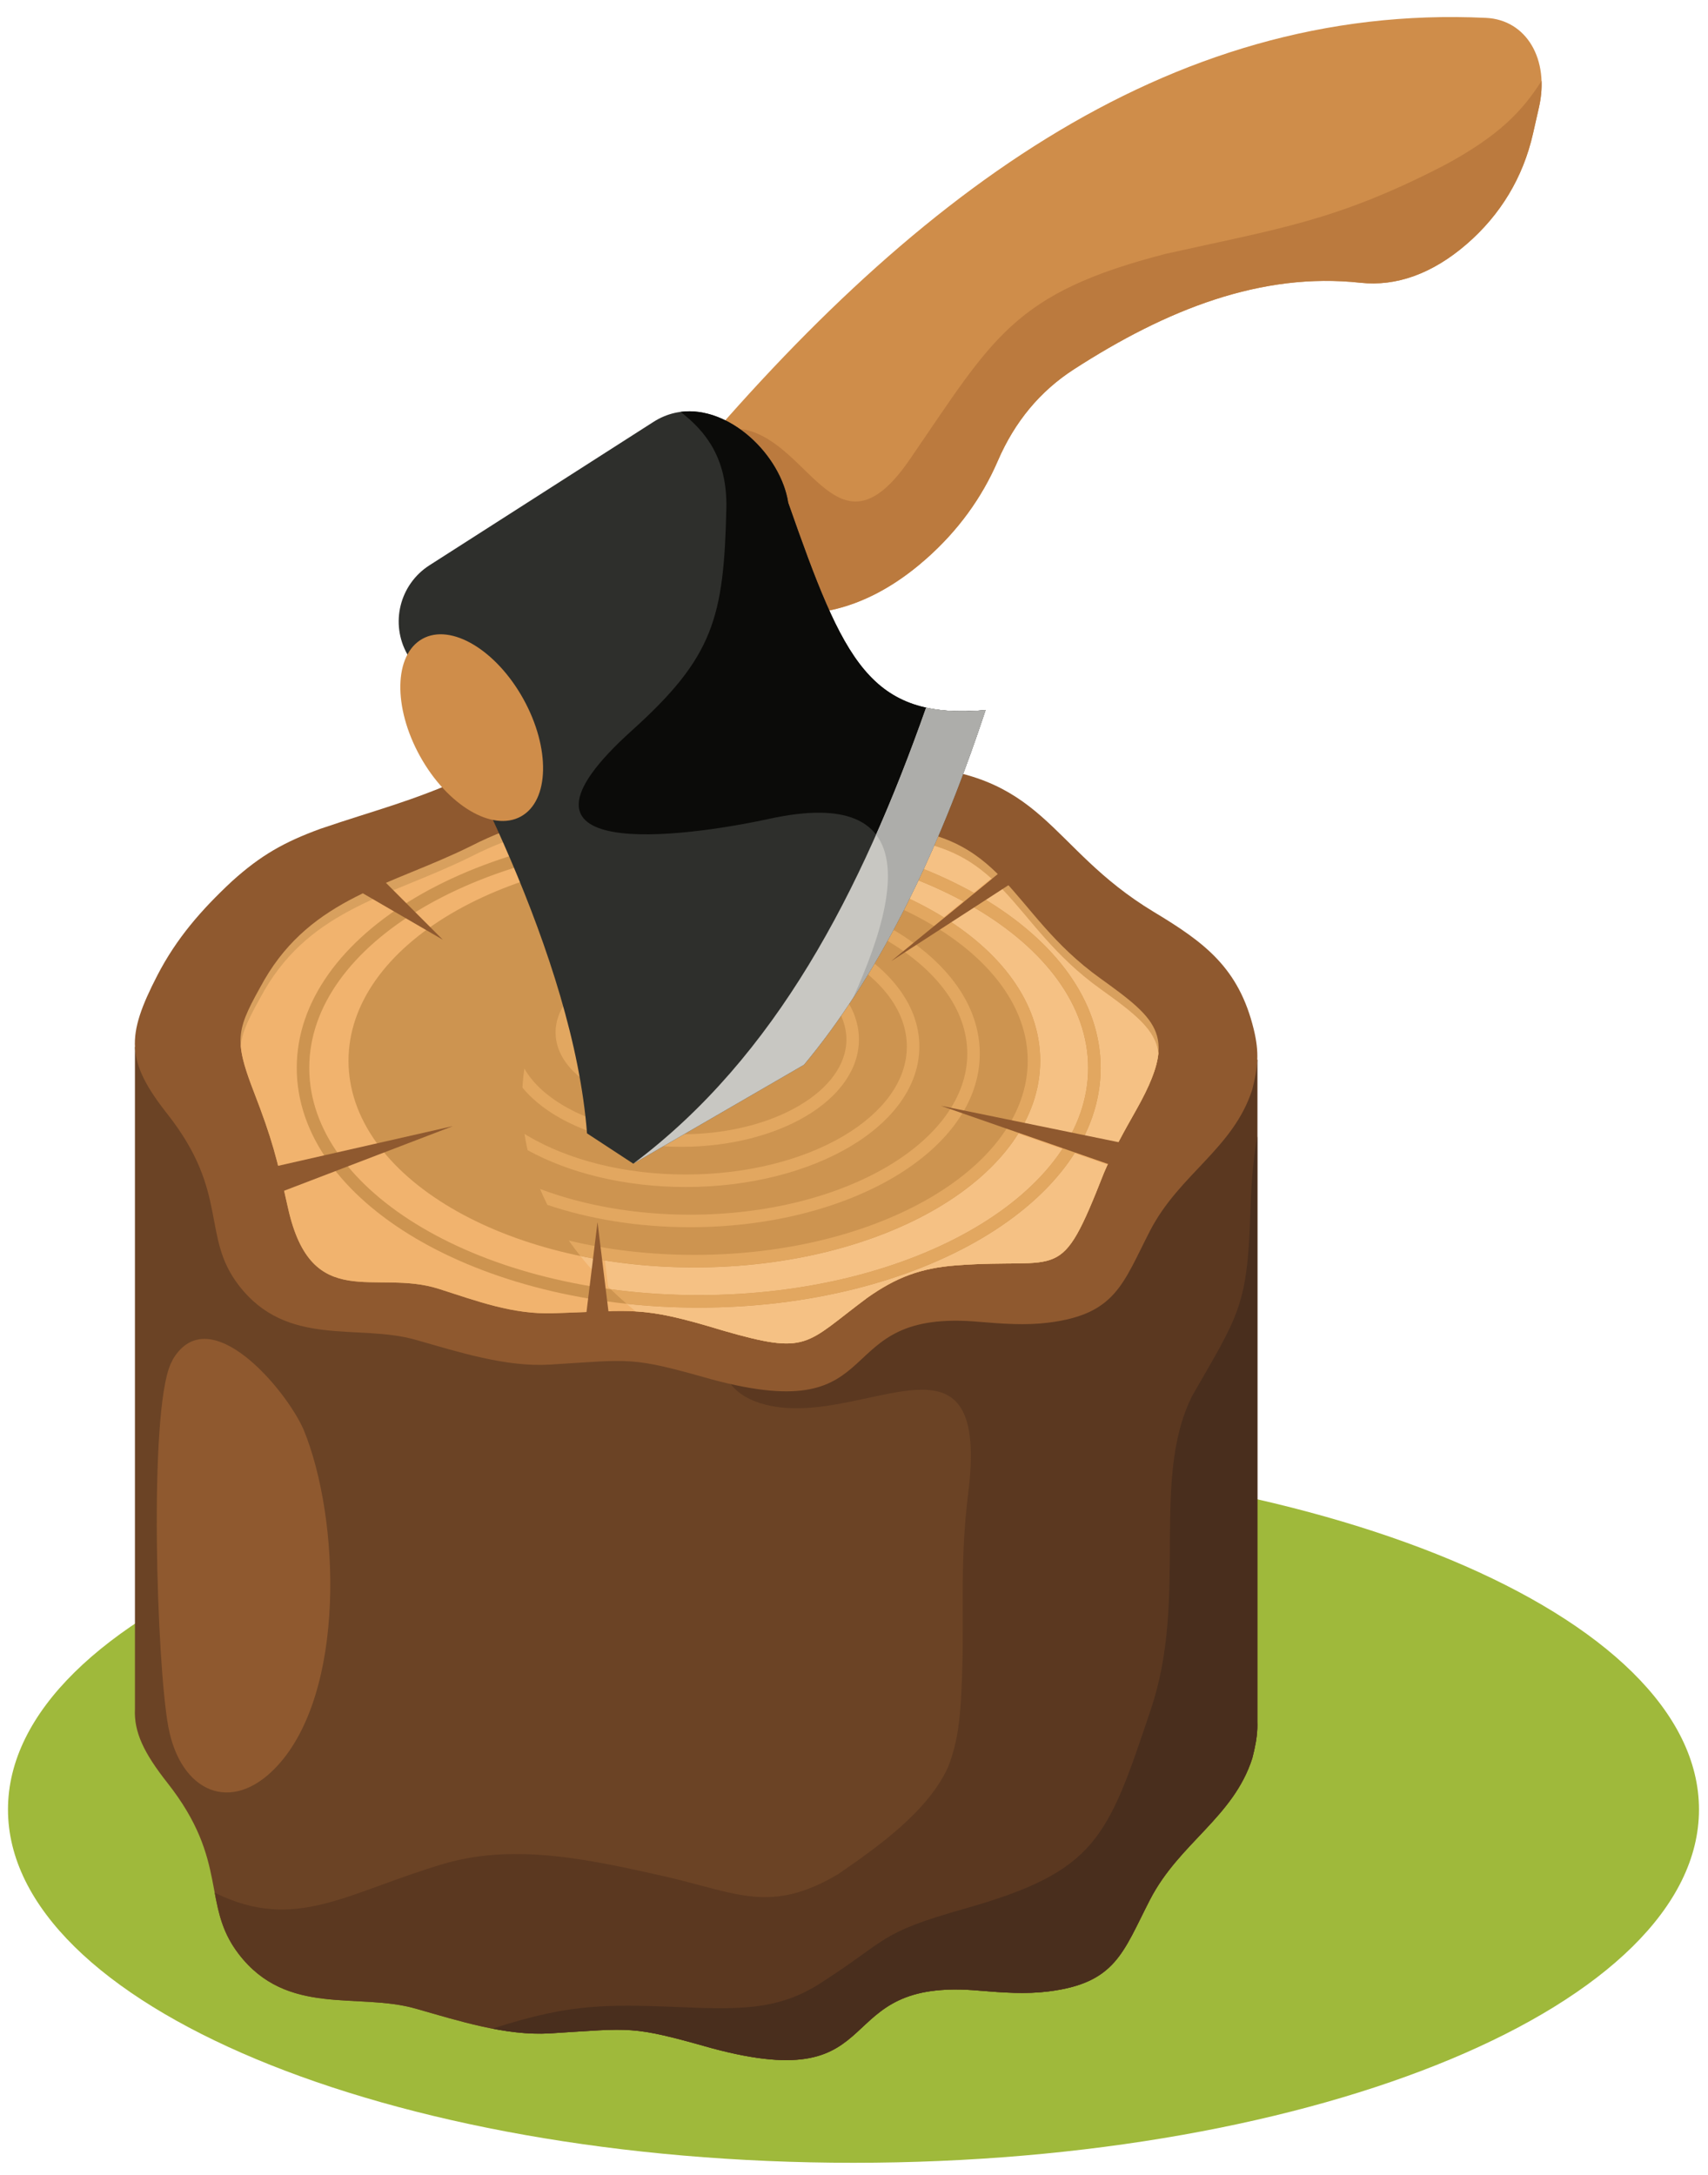
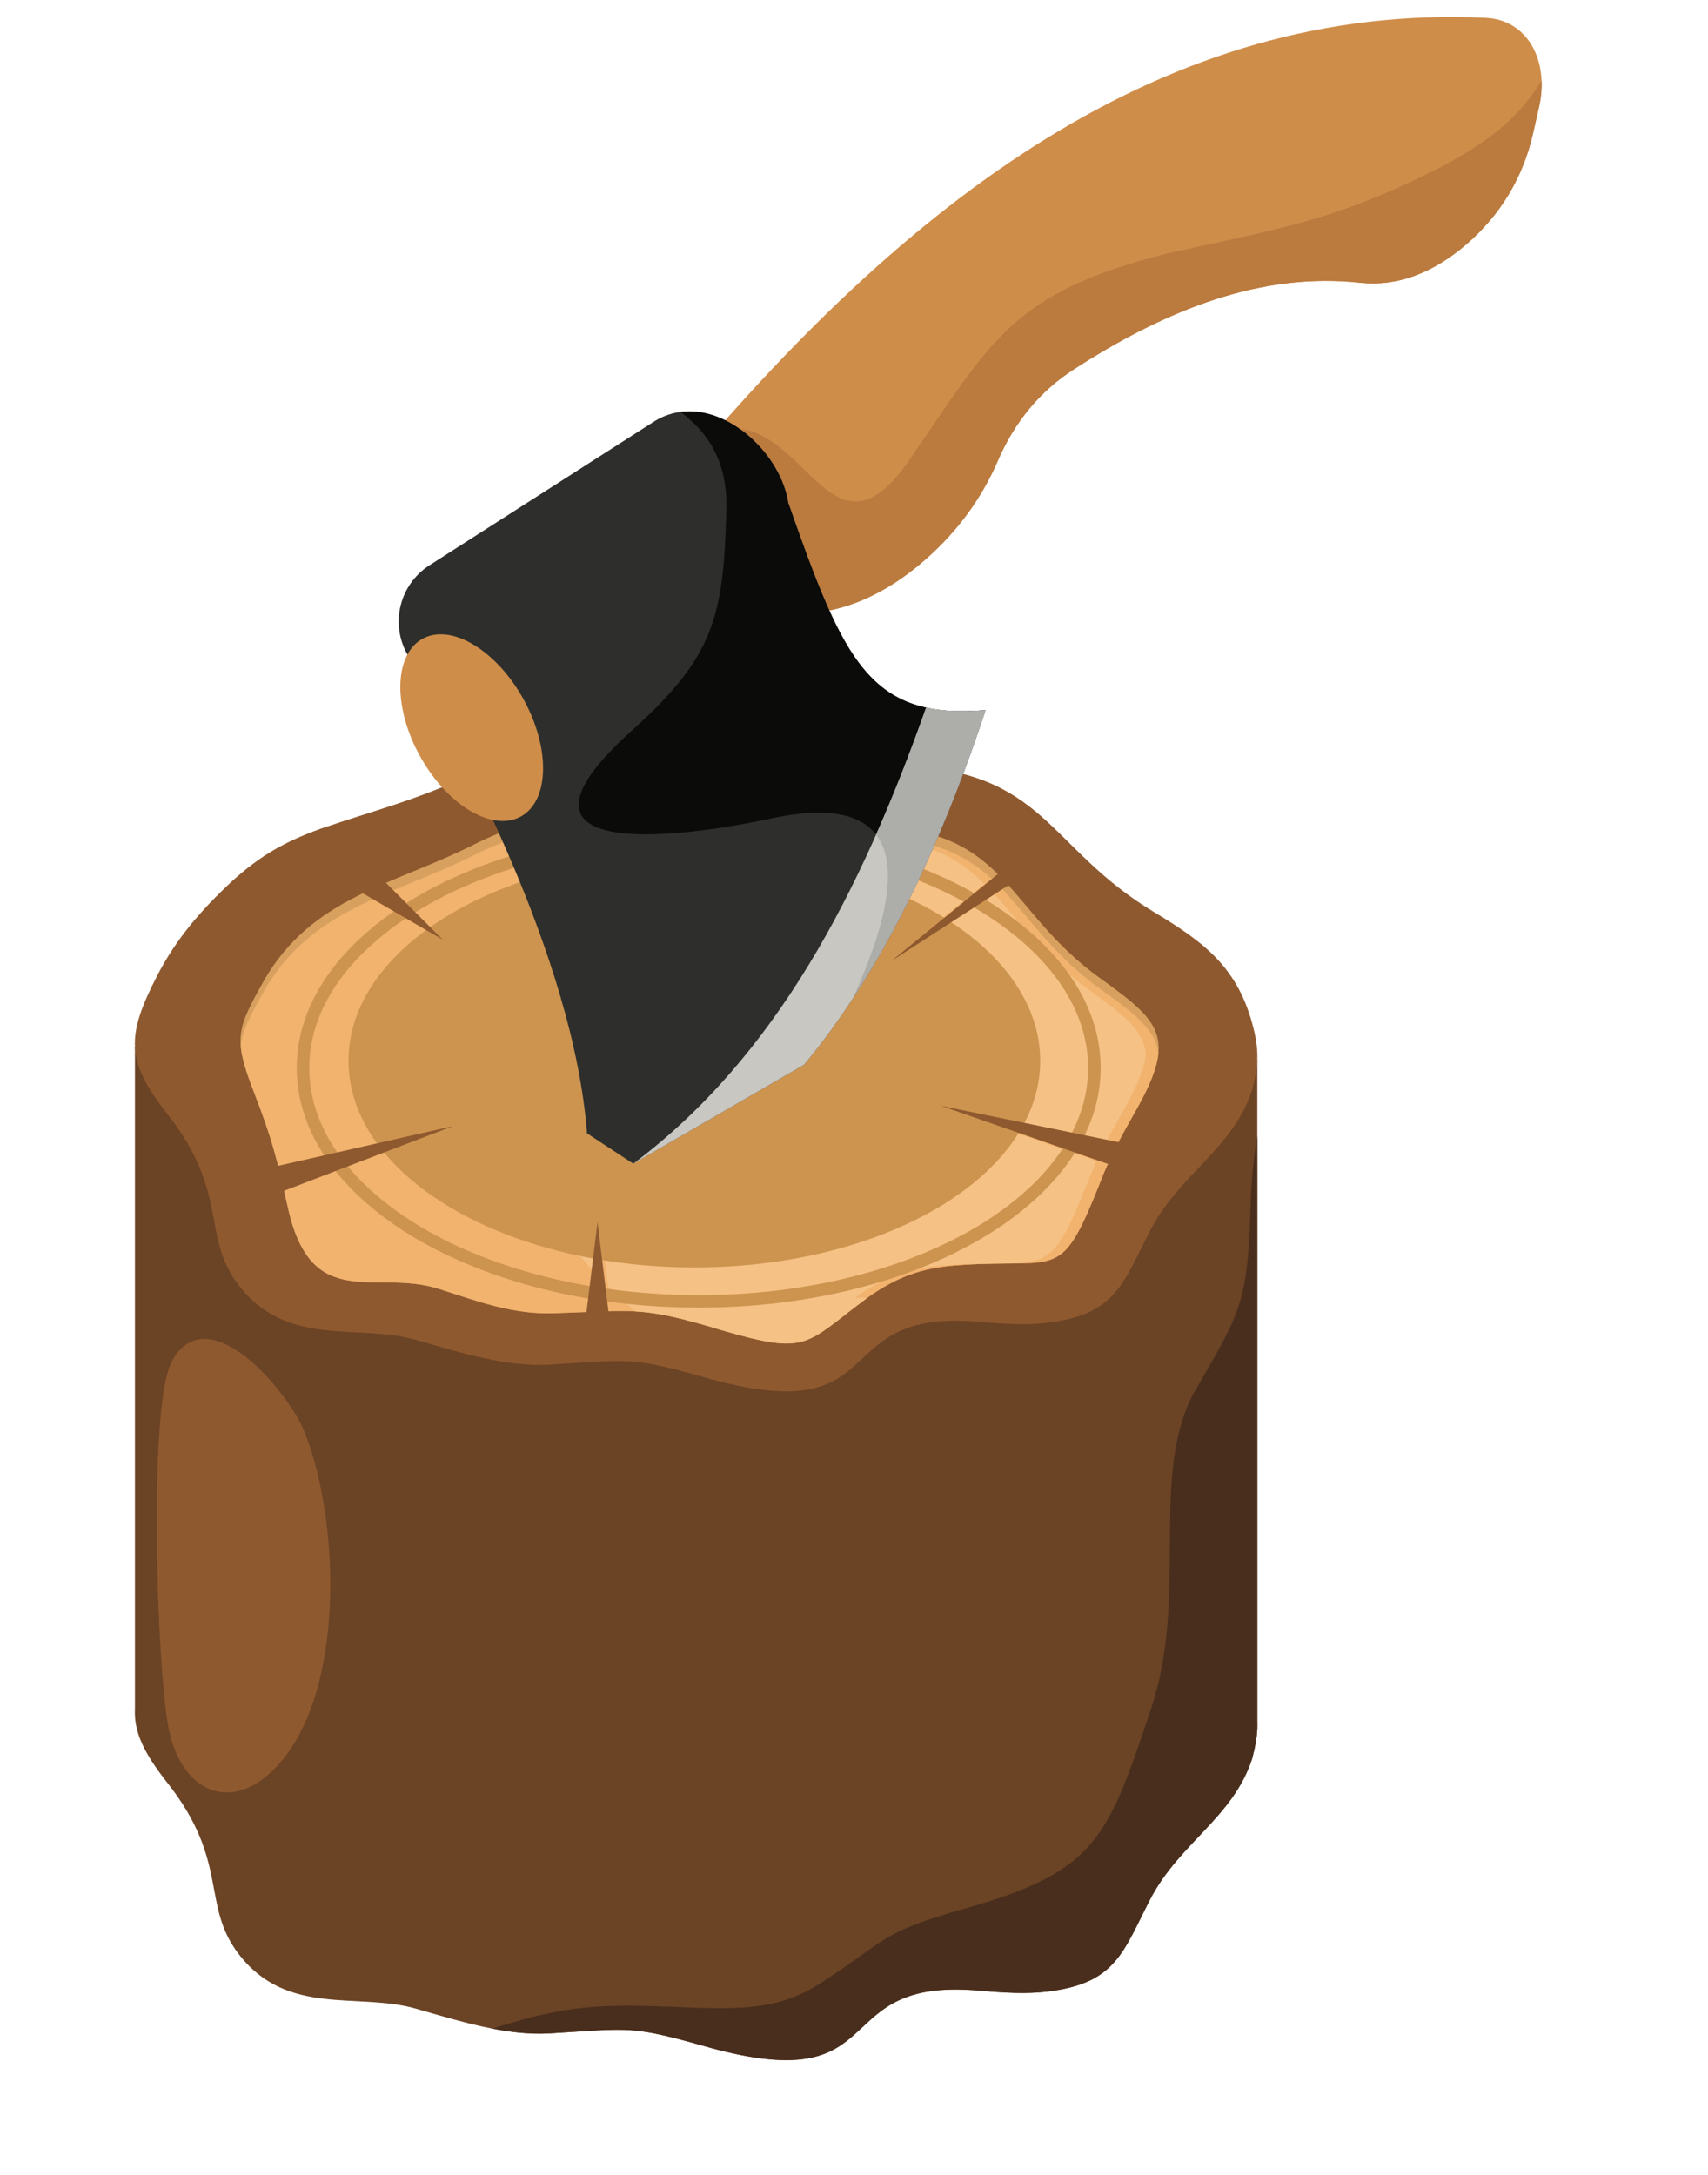
<svg xmlns="http://www.w3.org/2000/svg" version="1.1" viewBox="0 0 428 545">
-   <path d="m213.87 541.87c116.69 0 211.87-39.761 211.87-88.51 0-48.75-95.178-88.511-211.87-88.511-116.69 0-211.87 39.761-211.87 88.511 0 48.749 95.178 88.51 211.87 88.51" fill="#9FB93B" />
  <path d="m168.5 120.79c58.624-70.772 123.49-120.16 203.89-116.31 10.124 0.485 15.979 10.405 13.248 22.438-0.5 2.199-1 4.399-1.498 6.6-2.484 10.933-8.137 20.329-16.663 27.684-8.528 7.359-17.553 10.629-26.6 9.641-24.831-2.71-48.554 6.702-71.767 21.684-8.477 5.473-14.826 13.111-19.079 22.952-4.012 9.292-9.99 17.486-17.848 24.453-11.07 9.809-22.789 14.449-34.814 13.783-12.36-0.686-24.805-1.047-38.257 2.37 4.735-17.793 4.657-17.499 9.389-35.291" fill="#CF8D4A" />
  <path d="m386.29 20.253c0.08 2.109-0.126 4.347-0.652 6.663-0.5 2.199-1 4.399-1.498 6.6-2.484 10.933-8.137 20.329-16.663 27.684-8.528 7.359-17.553 10.629-26.6 9.641-24.831-2.71-48.554 6.702-71.767 21.684-8.478 5.473-14.826 13.111-19.079 22.952-4.012 9.292-9.99 17.486-17.848 24.453-11.07 9.809-22.789 14.449-34.814 13.783-6.529-0.363-13.081-0.634-19.791-0.306-2.403-15.092-4.748-48.796 9.289-45.708 16.368 3.599 23.263 33.366 41.075 7.455 20.992-30.535 25.861-41.716 64.272-51.582 28.493-6.353 42.703-8.258 69.476-22.045 14.005-7.468 19.91-13.862 24.6-21.274" fill="#BB7A3E" />
  <path d="m245.62 498.76c-39.014-3.639-21.128 26.795-67.226 14.408-20.428-5.783-19.843-4.986-40.605-3.719-11.012 0.672-22.98-3.182-33.531-6.179-14.569-4.208-32.326 2.102-44.454-13.715-9.477-12.361-2.258-23.075-17.85-42.868-5.865-7.447-8.424-12.688-8.139-18.559v-165.81l281.25 3.189v165.83c0.021 0.581 0.021 1.154 0 1.727v2e-3c-0.09 2.342-0.537 4.667-1.266 7.488-4.771 14.824-18.298 21.181-25.626 35.398-6.808 13.214-8.552 20.884-25.457 22.995-5.708 0.713-11.387 0.285-17.092-0.184" fill="#6B4325" />
-   <path d="m245.62 498.76c-39.014-3.639-21.128 26.795-67.226 14.408-20.428-5.783-19.843-4.986-40.605-3.719-11.012 0.672-22.98-3.182-33.531-6.179-14.569-4.208-32.326 2.102-44.454-13.715-3.945-5.143-4.996-10.004-6.005-15.35 20.293 10.012 33.141-0.067 57.368-7.231 18.281-5.408 37.77-0.788 55.892 3.254 17.784 4.14 26.133 9.307 42.985-0.686 9.931-6.84 22.496-15.703 27.566-26.892 2.455-6.337 2.968-12.247 3.311-18.99 0.914-17.896-0.622-30.988 1.694-49.523 4.869-38.946-17.886-22.935-40.034-21.409-21.695 1.494-29.051-13.341-11.417-25.39 16.053-10.968 40.598-19.623 60.023-22.361 9.456-1.34 26.335-2.651 33.068-9.693 5.589-5.846 7.471-17.621 9.241-30.026l21.565 0.245v165.83c0.021 0.581 0.021 1.154 0 1.727v2e-3c-0.09 2.342-0.537 4.667-1.266 7.488-4.771 14.824-18.298 21.181-25.626 35.398-6.808 13.214-8.552 20.884-25.457 22.995-5.708 0.713-11.387 0.285-17.092-0.184" fill="#5B3820" />
  <path d="m245.62 498.76c-39.014-3.639-21.128 26.795-67.226 14.408-20.428-5.783-19.843-4.986-40.605-3.719-4.689 0.285-9.552-0.249-14.403-1.188 20.773-6.703 29.278-6.104 52.025-5.194 11.318 0.254 20.299 0.14 30.057-6.109 17.377-11.129 14.355-12.552 36.287-18.764 33.042-9.355 35.777-17.52 46.624-49.902 9.526-28.239-0.209-57.402 10.359-78.547 11.505-20.1 13.838-22.312 14.571-45.615 0.173-5.556 0.5-12.554 1.752-19.42v146.62c0.021 0.581 0.021 1.154 0 1.727v2e-3c-0.09 2.342-0.537 4.667-1.266 7.488-4.771 14.824-18.298 21.181-25.626 35.398-6.808 13.214-8.552 20.884-25.457 22.995-5.708 0.713-11.387 0.285-17.092-0.184" fill="#492E1D" />
  <path d="m245.62 331.2c-39.014-3.64-21.128 26.796-67.226 14.407-20.428-5.783-19.843-4.986-40.605-3.718-11.012 0.672-22.98-3.182-33.531-6.179-14.569-4.208-32.326 2.103-44.454-13.716-9.477-12.358-2.258-23.074-17.85-42.867-10.424-13.233-10.403-19.499-2.539-34.728 4.827-9.347 11.063-16.462 18.694-23.587 7.226-6.53 13.064-9.826 22.172-13.16 13.996-4.775 22.622-6.738 36.702-13.062 21.874-9.825 43.911-4.36 67.234-4.81l2.78-0.052c13.052-0.236 24.942 1.545 38.077 2.009 37.122 1.307 37.044 20.466 64.058 36.741 12.703 7.653 21.311 13.987 25.059 29.492 1.388 5.739 1.059 9.398-0.396 15.019-4.771 14.825-18.298 21.183-25.626 35.402-6.808 13.211-8.552 20.881-25.457 22.993-5.708 0.714-11.387 0.287-17.092-0.184" fill="#8F592F" />
  <path d="m217.31 325.16c-15.77 11.744-14.639 14.401-36.243 8.171-20.57-6.262-21.917-4.936-42.438-4.303-10.198 0.315-18.988-3.02-28.626-6.099-15.873-5.14-31.875 6.238-37.811-20.18-2.863-12.755-3.909-17.096-8.655-29.387-5.171-13.391-4.155-15.638 2.734-27.91 11.957-20.561 31.803-23.629 51.543-33.383 24.263-12.393 35.395-6.005 60.877-6.075l5.796-0.016c12.219-0.2 23.597 0.913 35.839 1.269 31.986 0.925 32.06 21.125 55.356 37.845 14.967 10.744 19.354 14.676 9.025 33.006-3.186 5.657-5.476 9.659-8.064 15.722-11.174 28.417-10.238 21.175-37.001 23.208-8.932 0.679-15.03 2.975-22.332 8.132" fill="#D8A05E" />
  <path d="m217.31 325.16c-15.77 11.744-14.639 14.401-36.243 8.171-20.57-6.262-21.917-4.936-42.438-4.303-10.198 0.315-18.988-3.02-28.626-6.099-15.873-5.14-31.875 6.238-37.811-20.18-2.863-12.755-3.909-17.096-8.655-29.387-1.889-4.895-2.953-8.301-3.205-11.253 0.358-3.941 2.353-7.613 5.939-14.002 11.957-20.559 31.803-23.629 51.543-33.384 24.263-12.391 35.395-6.003 60.877-6.073l5.796-0.017c12.219-0.201 23.597 0.914 35.839 1.268 31.986 0.928 32.06 21.127 55.356 37.847 8.803 6.318 13.944 10.283 14.586 16.207-0.367 3.662-2.171 8.128-5.561 14.143-3.186 5.657-5.476 9.659-8.064 15.722-11.174 28.417-10.238 21.175-37.001 23.208-8.932 0.679-15.03 2.975-22.332 8.132" fill="#F1B36E" />
-   <path d="m217.31 325.16c-15.77 11.744-14.639 14.401-36.243 8.171-10.628-3.235-16.126-4.445-21.788-4.771-17.854-14.629-28.474-32.926-28.474-52.784 0-27.047 19.69-51.206 50.556-67.135l3.126-8e-3c12.219-0.201 23.597 0.914 35.839 1.268 31.986 0.928 32.06 21.127 55.356 37.847 8.803 6.318 13.944 10.283 14.586 16.207-0.367 3.662-2.171 8.128-5.561 14.143-3.186 5.657-5.476 9.659-8.064 15.722-11.174 28.417-10.238 21.175-37.001 23.208-8.932 0.679-15.03 2.975-22.332 8.132" fill="#F5C184" />
+   <path d="m217.31 325.16c-15.77 11.744-14.639 14.401-36.243 8.171-10.628-3.235-16.126-4.445-21.788-4.771-17.854-14.629-28.474-32.926-28.474-52.784 0-27.047 19.69-51.206 50.556-67.135c12.219-0.201 23.597 0.914 35.839 1.268 31.986 0.928 32.06 21.127 55.356 37.847 8.803 6.318 13.944 10.283 14.586 16.207-0.367 3.662-2.171 8.128-5.561 14.143-3.186 5.657-5.476 9.659-8.064 15.722-11.174 28.417-10.238 21.175-37.001 23.208-8.932 0.679-15.03 2.975-22.332 8.132" fill="#F5C184" />
  <path d="m280.24 286.22c-0.925 1.776-1.814 3.594-2.726 5.622l-43.129-15.023 45.855 9.401zm-31.884-66.154c0.936 0.85 1.841 1.738 2.727 2.658l-28.868 18.692 26.141-21.35zm-80.385-11.735c1.443 0.086 2.932 0.161 4.474 0.219l-1.7 24.997-2.774-25.216zm-74.393 16.902c1.807-0.822 3.645-1.613 5.509-2.392l13.319 13.319-18.828-10.927zm-22.344 73.282c-0.547-2.4-1.04-4.491-1.536-6.445l45.198-10.271-43.662 16.716zm81.904 29.986c-1.723 0.039-3.593 0.114-5.707 0.202l2.863-23.368 2.844 23.166" fill="#F1B36E" />
  <path d="m244.4 227.53c-17.712-10.45-42.217-16.914-69.317-16.914-27.099 0-51.605 6.464-69.316 16.914-17.466 10.305-28.271 24.458-28.271 40.02 0 15.558 10.805 29.714 28.271 40.018 17.711 10.451 42.217 16.914 69.316 16.914 27.1 0 51.605-6.463 69.317-16.914 17.466-10.304 28.271-24.46 28.271-40.018 0-15.562-10.805-29.715-28.271-40.02zm-11.026 4.088c-15.168-8.95-36.158-14.486-59.377-14.486-23.218 0-44.207 5.536-59.377 14.486-14.922 8.803-24.153 20.883-24.153 34.155 0 13.27 9.231 25.349 24.153 34.153 15.168 8.95 36.159 14.486 59.377 14.486 23.219 0 44.209-5.536 59.377-14.486 14.922-8.804 24.153-20.883 24.153-34.153 0-13.272-9.231-25.352-24.153-34.155zm-59.377-17.621c-23.781 0-45.34 5.703-60.971 14.925-15.875 9.366-25.694 22.391-25.694 36.851 0 14.458 9.819 27.483 25.694 36.85 15.631 9.221 37.192 14.924 60.971 14.924 23.78 0 45.34-5.703 60.971-14.924 15.875-9.367 25.694-22.392 25.694-36.85 0-14.46-9.819-27.485-25.694-36.851-15.631-9.222-37.191-14.925-60.971-14.925zm48.351 21.707c-12.625-7.448-30.101-12.055-49.437-12.055s-36.813 4.607-49.437 12.056c-12.377 7.303-20.036 17.311-20.036 28.289 0 10.981 7.659 20.987 20.036 28.291 12.626 7.447 30.101 12.055 49.437 12.055s36.812-4.608 49.437-12.055c12.378-7.304 20.036-17.31 20.036-28.291 0-10.978-7.658-20.986-20.036-28.29zm-49.437-15.191c-19.899 0-37.944 4.775-51.03 12.497-13.331 7.866-21.577 18.816-21.577 30.984 0 12.171 8.246 23.119 21.577 30.987 13.086 7.719 31.131 12.496 51.03 12.496s37.943-4.777 51.03-12.496c13.331-7.867 21.577-18.816 21.577-30.987 0-12.168-8.246-23.118-21.577-30.984-13.087-7.722-31.131-12.497-51.03-12.497zm38.41 19.28c-10.081-5.947-24.043-9.627-39.496-9.627-15.454 0-29.416 3.68-39.497 9.627-9.834 5.803-15.917 13.735-15.917 22.424s6.083 16.625 15.917 22.426c10.081 5.948 24.043 9.628 39.497 9.628 15.453 0 29.415-3.68 39.496-9.628 9.834-5.801 15.919-13.737 15.919-22.426s-6.085-16.621-15.919-22.424zm-39.496-12.763c-16.018 0-30.547 3.848-41.089 10.067-10.789 6.365-17.462 15.243-17.462 25.12 0 9.88 6.673 18.757 17.462 25.121 10.542 6.221 25.071 10.067 41.089 10.067s30.546-3.846 41.09-10.067c10.787-6.364 17.46-15.241 17.46-25.121 0-9.877-6.673-18.755-17.46-25.12-10.544-6.219-25.072-10.067-41.09-10.067zm28.47 16.851c-7.535-4.447-17.985-7.197-29.555-7.197-11.574 0-22.021 2.75-29.558 7.197-7.291 4.3-11.8 10.162-11.8 16.559 0 6.398 4.511 12.26 11.8 16.56 7.537 4.447 17.984 7.197 29.558 7.197 11.57 0 22.02-2.75 29.555-7.197 7.291-4.302 11.802-10.162 11.802-16.56 0-6.397-4.511-12.259-11.802-16.559zm-29.555-10.335c-12.138 0-23.152 2.92-31.151 7.639-8.243 4.863-13.343 11.668-13.343 19.255 0 7.588 5.1 14.392 13.344 19.257 7.997 4.718 19.012 7.638 31.15 7.638 12.134 0 23.151-2.92 31.149-7.638 8.243-4.865 13.342-11.669 13.342-19.257 0-7.587-5.098-14.391-13.342-19.255-7.998-4.719-19.015-7.639-31.149-7.639zm18.528 14.422c-4.992-2.946-11.925-4.769-19.616-4.769-7.689 0-14.623 1.823-19.616 4.769-4.746 2.799-7.684 6.588-7.684 10.696 0 4.109 2.938 7.895 7.684 10.695 4.993 2.945 11.927 4.769 19.616 4.769 15.077 0 27.301-6.924 27.301-15.464 0-4.108-2.937-7.897-7.685-10.696zm-19.616-7.904c-8.253 0-15.754 1.991-21.208 5.209-5.701 3.362-9.227 8.093-9.227 13.391 0 5.297 3.526 10.026 9.227 13.391 5.455 3.217 12.955 5.208 21.208 5.208 16.811 0 30.436-8.327 30.436-18.599 0-5.298-3.526-10.029-9.226-13.391-5.454-3.218-12.957-5.209-21.21-5.209zm8.591 11.991c-2.449-1.444-5.868-2.339-9.676-2.339s-7.228 0.895-9.677 2.339c-2.204 1.3-3.566 3.013-3.566 4.832 0 1.818 1.362 3.531 3.566 4.83 2.449 1.445 5.869 2.338 9.677 2.338s7.227-0.893 9.676-2.338c2.203-1.299 3.567-3.012 3.567-4.83 0-1.819-1.364-3.532-3.567-4.832zm-9.676-5.474c-4.373 0-8.358 1.062-11.269 2.778-3.156 1.864-5.11 4.52-5.11 7.528s1.954 5.664 5.11 7.525c2.911 1.718 6.896 2.78 11.269 2.78 4.371 0 8.358-1.062 11.269-2.78 3.155-1.861 5.108-4.517 5.108-7.525s-1.953-5.664-5.108-7.528c-2.911-1.716-6.898-2.778-11.269-2.778zm6.516-39.101c27.664 0 52.736 6.632 70.911 17.355 18.419 10.868 29.814 25.964 29.814 42.715 0 16.748-11.395 31.846-29.814 42.714-18.175 10.722-43.247 17.354-70.911 17.354-27.663 0-52.735-6.632-70.91-17.354-18.42-10.868-29.814-25.966-29.814-42.714 0-16.751 11.394-31.847 29.814-42.715 18.175-10.723 43.247-17.355 70.91-17.355" fill="#CD9450" />
-   <path d="m189.27 247.96c-4.992-2.946-11.925-4.769-19.616-4.769-7.689 0-14.623 1.823-19.616 4.769-4.746 2.799-7.684 6.588-7.684 10.696 0 4.109 2.938 7.895 7.684 10.695 4.993 2.945 11.927 4.769 19.616 4.769 15.077 0 27.301-6.924 27.301-15.464 0-4.108-2.937-7.897-7.685-10.696zm-19.616-7.904c-8.253 0-15.754 1.991-21.208 5.209-5.701 3.362-9.227 8.093-9.227 13.391 0 5.297 3.526 10.026 9.227 13.391 5.455 3.217 12.955 5.208 21.208 5.208 16.811 0 30.436-8.327 30.436-18.599 0-5.298-3.526-10.029-9.226-13.391-5.454-3.218-12.957-5.209-21.21-5.209zm8.591 11.991c-2.449-1.444-5.868-2.339-9.676-2.339s-7.228 0.895-9.677 2.339c-2.204 1.3-3.566 3.013-3.566 4.832 0 1.818 1.362 3.531 3.566 4.83 2.449 1.445 5.869 2.338 9.677 2.338s7.227-0.893 9.676-2.338c2.203-1.299 3.567-3.012 3.567-4.83 0-1.819-1.364-3.532-3.567-4.832zm-9.676-5.474c-4.373 0-8.358 1.062-11.269 2.778-3.156 1.864-5.11 4.52-5.11 7.528s1.954 5.664 5.11 7.525c2.911 1.718 6.896 2.78 11.269 2.78 4.371 0 8.358-1.062 11.269-2.78 3.155-1.861 5.108-4.517 5.108-7.525s-1.953-5.664-5.108-7.528c-2.911-1.716-6.898-2.778-11.269-2.778zm-24.772-7.584c-1.371 1.84-2.645 3.714-3.812 5.621 0.391-0.25 0.789-0.497 1.199-0.737 7.537-4.447 17.984-7.197 29.558-7.197 11.57 0 22.02 2.75 29.555 7.197 7.291 4.3 11.802 10.162 11.802 16.559 0 6.398-4.511 12.258-11.802 16.56-7.535 4.447-17.985 7.197-29.555 7.197-11.574 0-22.021-2.75-29.558-7.197-4.403-2.596-7.789-5.762-9.784-9.271-0.231 1.58-0.394 3.171-0.488 4.775 2.219 2.689 5.163 5.119 8.68 7.193 7.997 4.718 19.012 7.638 31.15 7.638 12.134 0 23.151-2.92 31.149-7.638 8.243-4.865 13.342-11.669 13.342-19.257 0-7.587-5.098-14.391-13.342-19.255-7.998-4.719-19.015-7.639-31.149-7.639-10.131 0-19.479 2.034-26.945 5.451zm8.807-10.038c-1.391 1.363-2.716 2.752-3.984 4.165 7.061-1.9 14.919-2.958 23.207-2.958 15.453 0 29.415 3.68 39.496 9.627 9.834 5.803 15.919 13.735 15.919 22.424s-6.085 16.625-15.919 22.426c-10.081 5.948-24.043 9.628-39.496 9.628-15.454 0-29.416-3.68-39.497-9.628-0.302-0.177-0.598-0.358-0.892-0.539 0.209 1.367 0.465 2.725 0.774 4.074 10.404 5.723 24.332 9.227 39.615 9.227 16.018 0 30.546-3.846 41.09-10.067 10.787-6.364 17.46-15.241 17.46-25.121 0-9.877-6.673-18.755-17.46-25.12-10.544-6.219-25.072-10.067-41.09-10.067-6.732 0-13.202 0.68-19.223 1.929zm9.163-7.937c-1.547 1.192-3.041 2.414-4.488 3.659 5.024-0.674 10.256-1.032 15.634-1.032 19.336 0 36.812 4.607 49.437 12.055 12.378 7.304 20.036 17.312 20.036 28.29 0 10.981-7.658 20.987-20.036 28.291-12.625 7.447-30.101 12.055-49.437 12.055-13.846 0-26.739-2.362-37.578-6.44 0.558 1.337 1.164 2.663 1.821 3.974 10.551 3.564 22.758 5.603 35.757 5.603 19.899 0 37.943-4.777 51.03-12.496 13.331-7.867 21.577-18.816 21.577-30.987 0-12.168-8.246-23.118-21.577-30.984-13.087-7.722-31.131-12.497-51.03-12.497-3.79 0-7.513 0.175-11.146 0.509zm10.13-7.01c-1.728 1.073-3.414 2.171-5.05 3.299 2.356-0.119 4.742-0.179 7.152-0.179 23.219 0 44.209 5.536 59.377 14.486 14.922 8.803 24.153 20.883 24.153 34.155 0 13.27-9.231 25.349-24.153 34.153-15.168 8.95-36.158 14.486-59.377 14.486-11.134 0-21.754-1.274-31.467-3.587 0.915 1.303 1.879 2.586 2.89 3.853 8.947 1.858 18.565 2.869 28.577 2.869 23.78 0 45.34-5.703 60.971-14.924 15.875-9.367 25.694-22.392 25.694-36.85 0-14.46-9.819-27.485-25.694-36.851-15.631-9.222-37.191-14.925-60.971-14.925-0.703 0-1.404 6e-3 -2.102 0.015zm11.387-6.336c24.4 1.17 46.351 7.507 62.712 17.159 18.419 10.868 29.814 25.964 29.814 42.715 0 16.748-11.395 31.846-29.814 42.714-18.175 10.722-43.247 17.354-70.911 17.354-6.17 0-12.212-0.329-18.075-0.962-1.374-1.191-2.7-2.404-3.978-3.638 7.087 0.958 14.469 1.464 22.053 1.464 27.1 0 51.605-6.463 69.317-16.914 17.466-10.304 28.271-24.46 28.271-40.018 0-15.562-10.805-29.715-28.271-40.02-17.15-10.119-40.671-16.499-66.745-16.895 1.834-1.016 3.708-2.004 5.627-2.959" fill="#E2A760" />
  <path d="m95.435 219.91 15.534 15.535-21.85-12.679c2.063-1 4.172-1.94 6.316-2.856zm77.134-15.419-1.924 28.28-3.139-28.529c1.628 0.101 3.312 0.188 5.063 0.249zm81.839 16.186-31.112 20.145 28.285-23.098c0.965 0.947 1.901 1.933 2.827 2.953zm25.457 71.728-44.119-15.366 46.908 9.614c-0.946 1.819-1.856 3.677-2.789 5.752zm-133.07 37.708 2.932-23.905 2.907 23.697c-1.764 0.041-3.674 0.117-5.839 0.208zm-79.517-37.474 46.237-10.508-44.664 17.098c-0.561-2.453-1.066-4.592-1.573-6.59" fill="#8F592F" />
  <path d="m43.396 340.44c9.168-15.015 28.279 7.69 32.682 17.737 9.168 22.303 10.662 65.943-6.789 84.473-11.365 12.07-24.1 6.309-27.122-10.077-2.896-15.697-4.916-78.182 0.559-90.773l0.67-1.36" fill="#8F592F" />
  <path d="m246.96 177.92c-29.022 2.451-35.488-12.149-49.445-51.947-2.166-14.154-19.942-29.119-33.773-20.266l-56.118 35.915c-7.502 4.802-9.926 14.613-5.529 22.355 12.428 21.881 41.603 75.452 45.003 119.98l11.595 7.594 42.773-24.775c17.81-21.359 32.978-50.968 45.494-88.855" fill="#2E2F2C" />
  <path d="m105.86 160.05c7.147-3.965 18.469 2.783 25.285 15.073 6.818 12.289 6.549 25.467-0.597 29.431-7.147 3.966-18.469-2.783-25.287-15.073-6.817-12.29-6.549-25.466 0.599-29.431" fill="#CF8D4A" />
  <path d="m246.96 177.92c-29.022 2.451-35.488-12.149-49.445-51.947-1.822-11.911-14.697-24.394-26.976-22.777 6.237 4.797 11.697 11.568 11.48 24.001-0.622 27.498-3.159 37.344-23.617 55.771-37.34 33.629 13.062 26.819 34.39 22.176 39.154-8.526 32.107 20.39 20.896 45.047 12.631-19.283 23.723-43.367 33.272-72.271" fill="#0B0B09" />
  <path d="m246.96 177.92c-5.777 0.486-10.659 0.297-14.886-0.631-16.317 46.228-37.632 87.461-73.381 114.26l42.773-24.775c17.81-21.359 32.978-50.968 45.494-88.855" fill="#C8C7C2" />
  <path d="m246.96 177.92c-5.777 0.486-10.659 0.297-14.886-0.631-3.858 10.93-7.995 21.58-12.536 31.825 6.551 8.546 1.167 25.646-5.85 41.077 12.631-19.283 23.723-43.367 33.272-72.271" fill="#ADADAA" />
</svg>